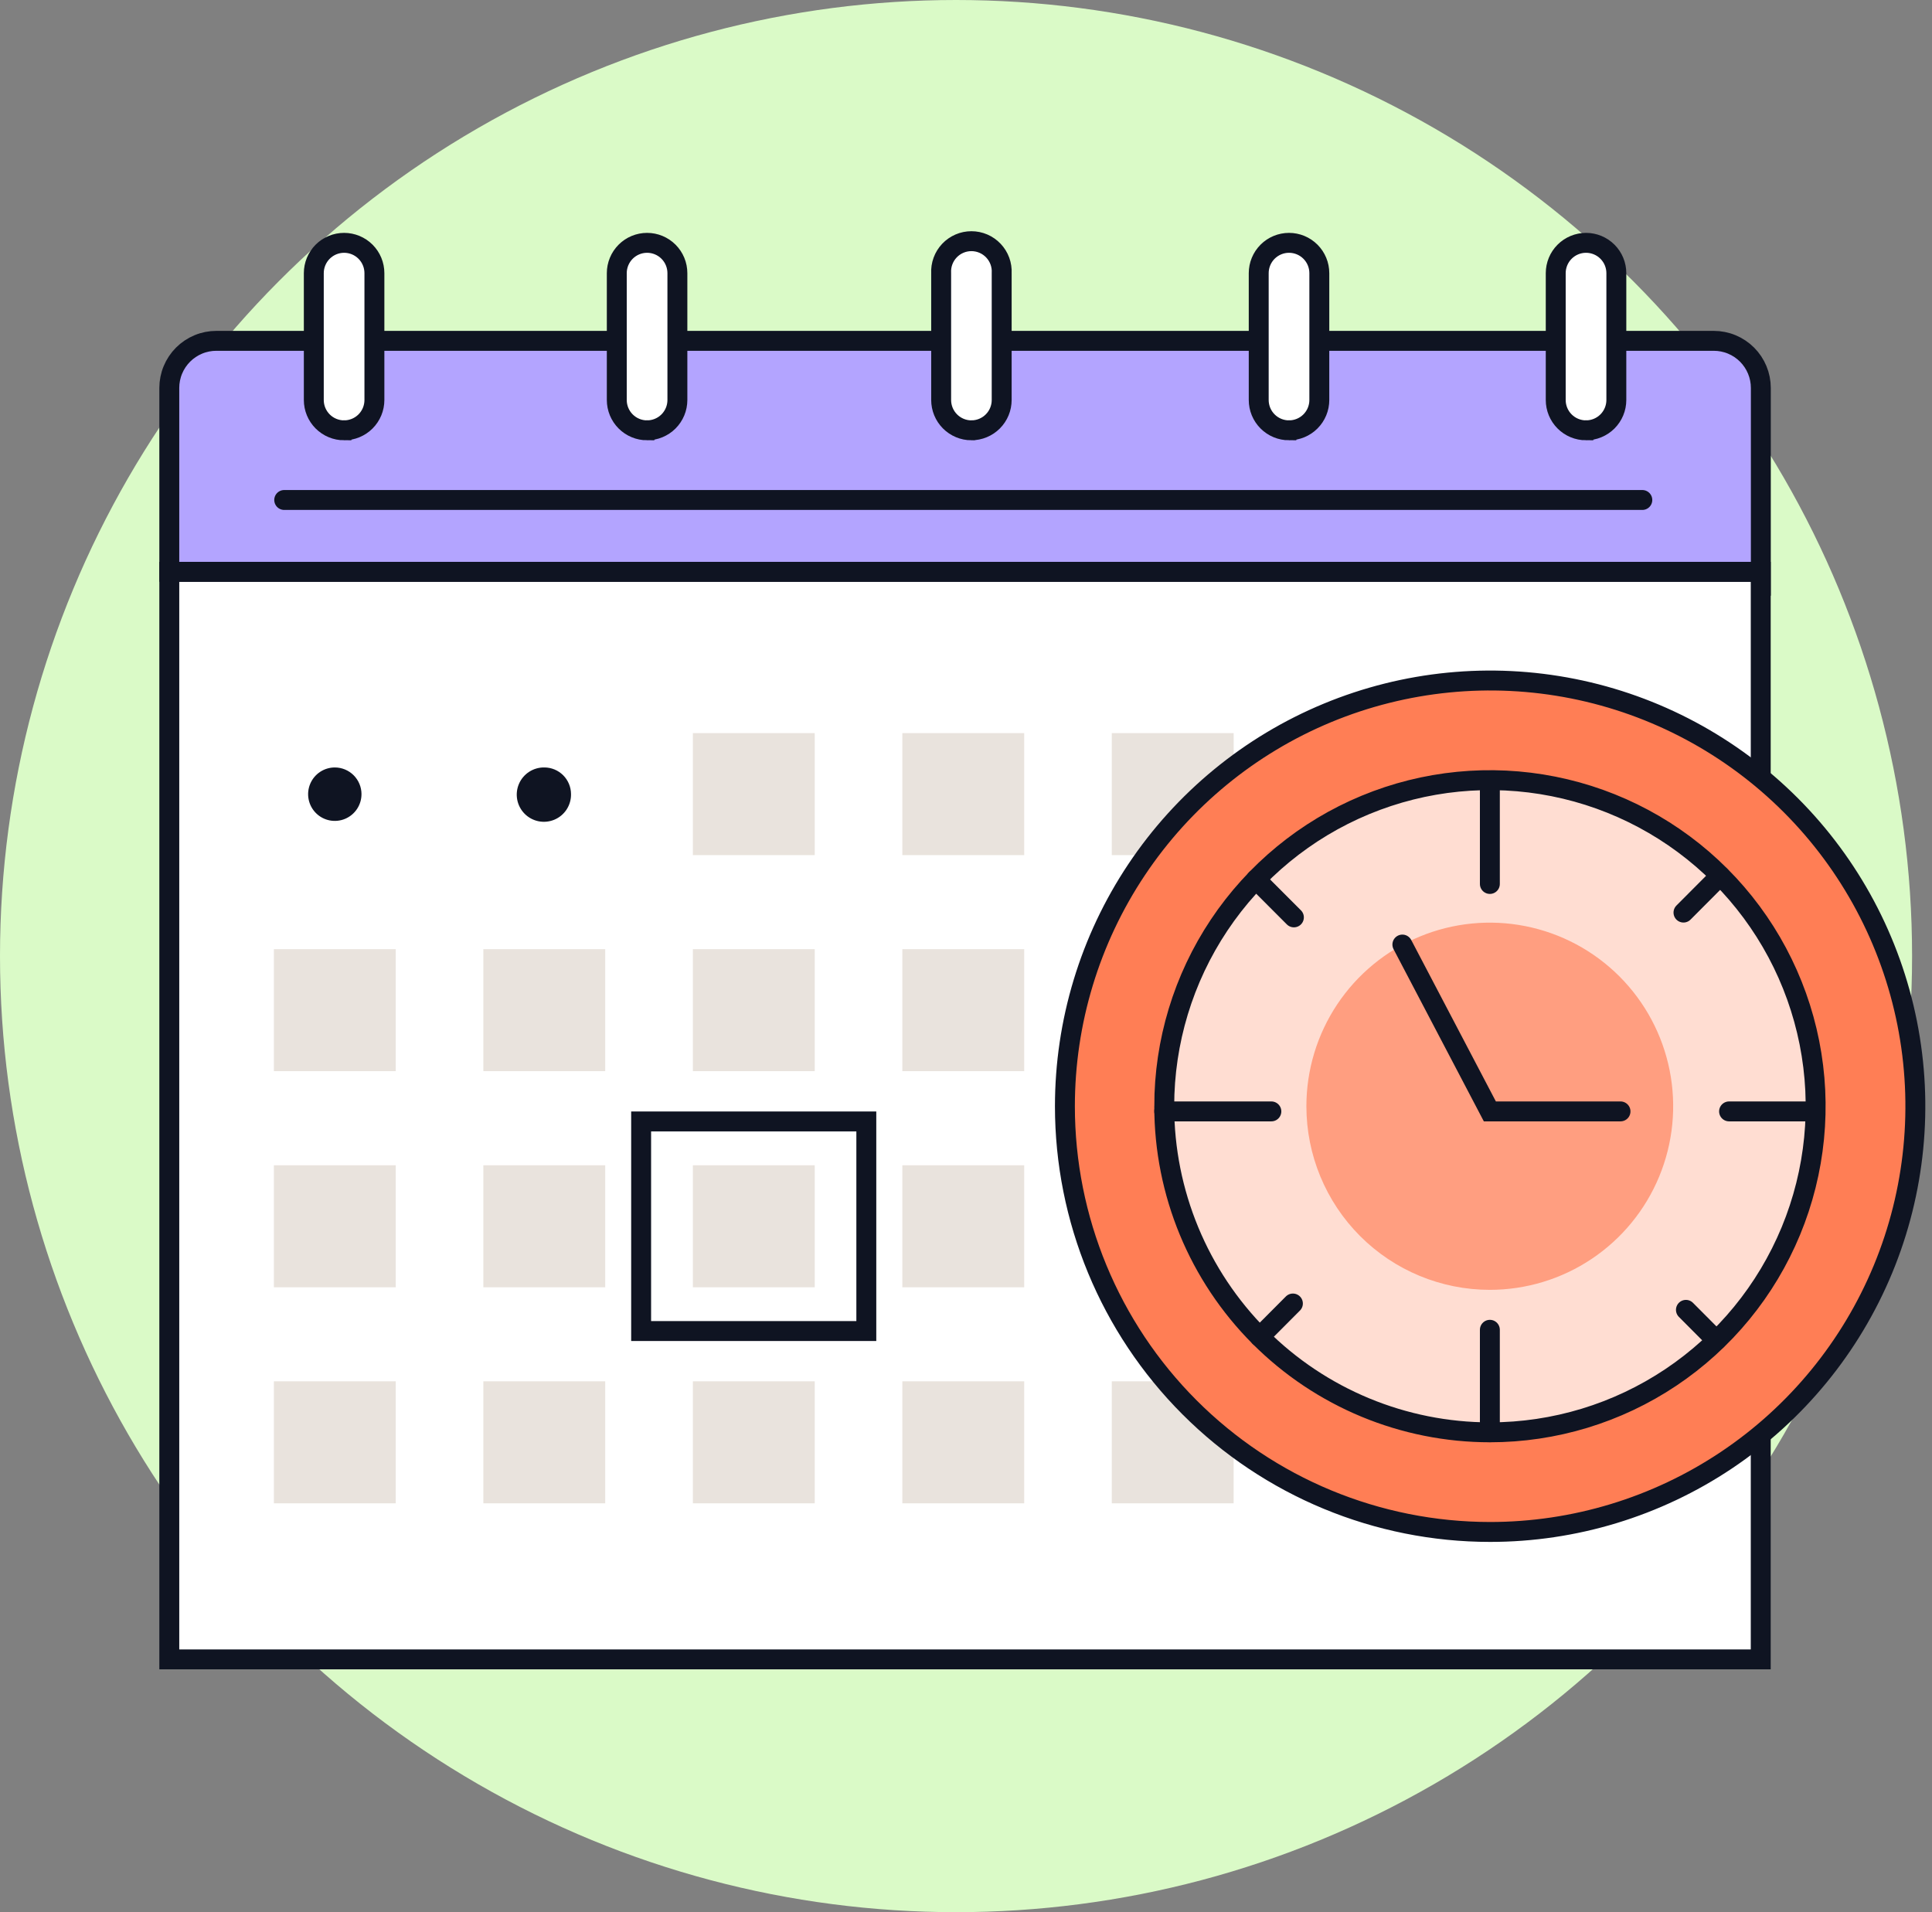
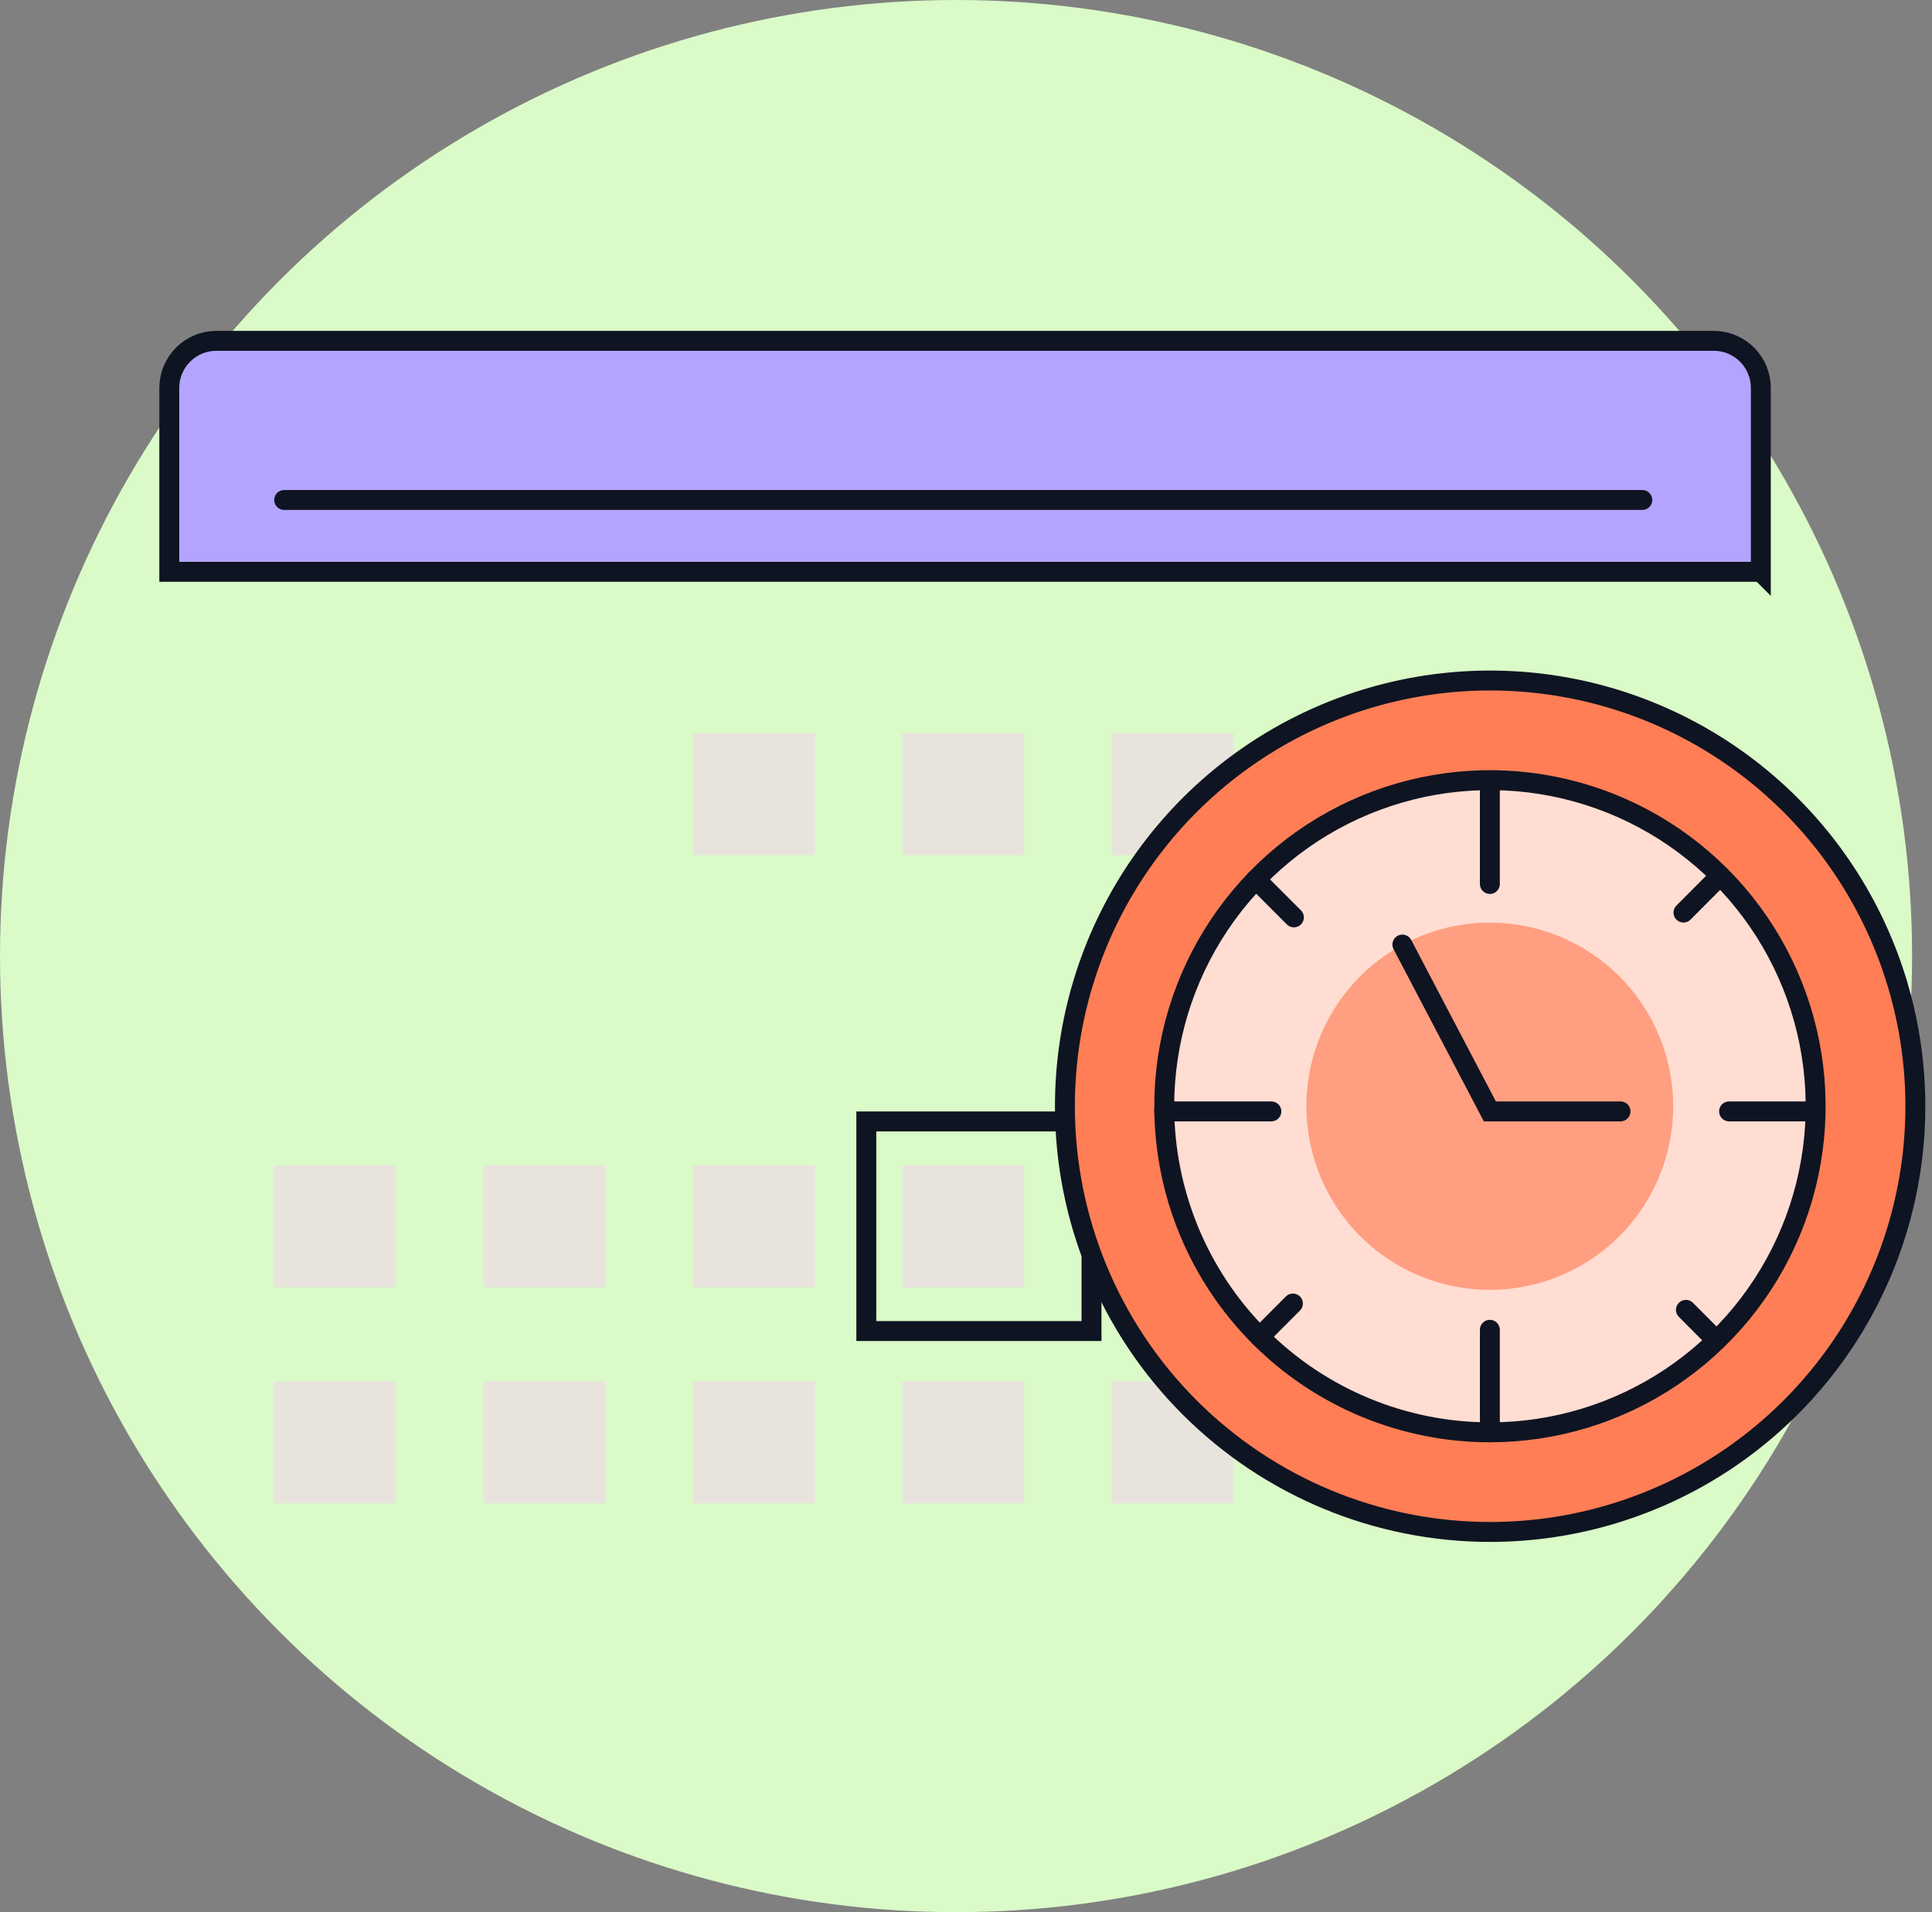
<svg xmlns="http://www.w3.org/2000/svg" width="194" height="192" fill="none">
  <rect width="100%" height="100%" fill="#808080" stroke="none" />
  <circle cx="96" cy="96" r="96" fill="#DAFAC7" />
-   <path fill="#fff" stroke="#0F1422" stroke-miterlimit="10" stroke-width="2" d="M176.803 57.415H17v109.203h159.803V57.415Z" />
  <path fill="#B3A4FF" stroke="#0F1422" stroke-miterlimit="10" stroke-width="2" d="M176.812 57.415H17V38.952c0-.621.122-1.236.36-1.81.237-.574.585-1.095 1.024-1.534.439-.439.959-.787 1.533-1.025.573-.238 1.187-.36 1.808-.36H172.088c.62 0 1.235.122 1.808.36.573.238 1.094.586 1.532 1.025.439.439.787.961 1.024 1.534.238.574.36 1.189.36 1.81v18.463Z" />
-   <path fill="#fff" stroke="#0F1422" stroke-miterlimit="10" stroke-width="2" d="M34.553 43.209c-.807 0-1.581-.321-2.152-.892-.571-.571-.891-1.346-.891-2.154V27.429c0-.808.321-1.583.891-2.154.571-.571 1.345-.892 2.152-.892.807 0 1.581.321 2.152.892.571.571.891 1.346.891 2.154V40.162c0 .808-.321 1.583-.891 2.154-.571.571-1.345.892-2.152.892Zm30.424 0c-.807 0-1.581-.321-2.152-.892-.571-.571-.891-1.346-.891-2.154V27.429c0-.808.321-1.583.891-2.154.571-.571 1.345-.892 2.152-.892.807 0 1.581.321 2.152.892.571.571.891 1.346.891 2.154V40.162c0 .808-.321 1.583-.891 2.154-.571.571-1.345.892-2.152.892Zm32.562-0c-.806-.002-1.577-.325-2.146-.896-.569-.571-.888-1.345-.888-2.151V27.429c-.022-.413.039-.827.182-1.216.142-.389.363-.744.647-1.045.284-.301.627-.54 1.007-.704.38-.164.789-.248 1.203-.248.414 0 .823.085 1.203.248.38.164.723.403 1.007.704.285.301.505.656.648 1.045.142.389.204.802.181 1.216v12.733c0 .808-.32 1.583-.891 2.154-.571.571-1.345.892-2.152.892Zm31.897 0c-.807 0-1.581-.321-2.152-.892-.571-.571-.891-1.346-.891-2.154V27.429c0-.808.32-1.583.891-2.154.571-.571 1.345-.892 2.152-.892.807 0 1.581.321 2.152.892.571.571.891 1.346.891 2.154V40.162c0 .808-.32 1.583-.891 2.154-.571.571-1.345.892-2.152.892Zm29.824 0c-.807 0-1.581-.321-2.152-.892-.571-.571-.891-1.346-.891-2.154V27.429c0-.808.32-1.583.891-2.154.571-.571 1.345-.892 2.152-.892.807 0 1.581.321 2.152.892.571.571.892 1.346.892 2.154V40.162c0 .808-.321 1.583-.892 2.154-.571.571-1.345.892-2.152.892Z" />
  <path stroke="#0F1422" stroke-linecap="round" stroke-miterlimit="10" stroke-width="2" d="M28.539 50.203H164.912" />
-   <path stroke="#0F1422" stroke-miterlimit="10" stroke-width="2" d="M86.991 112.603H64.379v21.046h22.612v-21.046Z" />
+   <path stroke="#0F1422" stroke-miterlimit="10" stroke-width="2" d="M86.991 112.603v21.046h22.612v-21.046Z" />
  <path fill="#E9E3DD" d="M81.812 73.613H69.574v12.251h12.237V73.613Zm21.033 0H90.607v12.251h12.238V73.613Zm21.031 0h-12.237v12.251h12.237V73.613Z" />
  <path fill="#B3A4FF" d="M144.907 73.613H132.67v12.251h12.237V73.613Zm21.039 0h-12.237v12.251h12.237V73.613Z" />
-   <path fill="#E9E3DD" d="M39.739 95.305H27.502v12.251h12.237V95.305Zm21.033 0H48.535v12.251h12.237V95.305Zm21.039 0H69.574v12.251h12.237V95.305Zm21.033 0H90.607v12.251h12.238V95.305Z" />
  <path fill="#7EDDE0" stroke="#0F1422" stroke-miterlimit="10" stroke-width="2" d="M123.876 95.305h-12.237v12.251h12.237V95.305Z" />
  <path fill="#B3A4FF" d="M144.907 95.305H132.67v12.251h12.237V95.305Zm21.039 0h-12.237v12.251h12.237V95.305Z" />
  <path fill="#E9E3DD" d="M39.739 117.005H27.502v12.251h12.237v-12.251Zm21.033 0H48.535v12.251h12.237v-12.251Zm21.039 0H69.574v12.251h12.237v-12.251Zm21.033 0H90.607v12.251h12.238v-12.251Z" />
  <path fill="#7EDDE0" stroke="#0F1422" stroke-miterlimit="10" stroke-width="2" d="M123.876 117.005h-12.237v12.251h12.237v-12.251Z" />
  <path fill="#B3A4FF" d="M144.907 117.005H132.67v12.251h12.237v-12.251Zm21.039 0h-12.237v12.251h12.237v-12.251Z" />
  <path fill="#E9E3DD" d="M39.739 138.696H27.502v12.251h12.237v-12.251Zm21.033 0H48.535v12.251h12.237v-12.251Zm21.039 0H69.574v12.251h12.237v-12.251Zm21.033 0H90.607v12.251h12.238v-12.251Zm21.031 0h-12.237v12.251h12.237v-12.251Z" />
-   <path fill="#0F1422" d="M36.298 79.734c.002.531-.154 1.051-.448 1.494-.294.443-.712.788-1.202.992-.49.204-1.03.258-1.55.155-.521-.103-.999-.359-1.374-.735-.375-.376-.631-.855-.734-1.376-.103-.521-.049-1.062.155-1.552.204-.491.549-.909.991-1.204.442-.294.962-.45 1.492-.448.708.002 1.386.285 1.886.786.5.501.783 1.18.785 1.888Zm21.04 0c.011.544-.141 1.079-.436 1.536-.295.457-.72.815-1.22 1.028-.5.213-1.053.272-1.586.168-.534-.103-1.024-.364-1.409-.749-.384-.385-.645-.876-.749-1.41-.103-.534-.045-1.087.168-1.588.213-.501.571-.926 1.027-1.222.457-.296.991-.448 1.534-.437.708.002 1.386.285 1.886.786.5.501.782 1.18.785 1.888Z" />
  <path fill="#000" d="M141.655 144.817c.002.532-.154 1.052-.448 1.494-.294.443-.712.788-1.202.992-.49.205-1.03.258-1.551.155-.52-.103-.999-.359-1.374-.735-.375-.375-.631-.854-.734-1.375-.103-.522-.049-1.062.155-1.553.204-.49.549-.909.991-1.203.442-.294.961-.45 1.492-.449.708.003 1.386.285 1.886.786.5.501.783 1.18.785 1.888Zm21.039 0c.011.544-.14 1.078-.435 1.535-.295.457-.72.815-1.219 1.029-.5.213-1.052.272-1.585.17-.534-.103-1.025-.363-1.409-.747-.385-.384-.647-.874-.751-1.408-.104-.534-.047-1.087.164-1.587.212-.501.568-.928 1.024-1.224.455-.297.988-.451 1.531-.442.71 0 1.39.282 1.892.783.503.501.786 1.181.788 1.891Z" />
  <path fill="#FF7E55" stroke="#0F1422" stroke-linecap="round" stroke-linejoin="round" stroke-width="2" d="M106.932 111.077c0-8.455 2.504-16.719 7.196-23.749 4.692-7.03 11.36-12.508 19.162-15.744 7.803-3.235 16.388-4.082 24.671-2.433 8.282 1.649 15.891 5.721 21.862 11.699 5.972 5.978 10.038 13.595 11.686 21.886 1.648 8.292.802 16.887-2.43 24.698s-8.704 14.487-15.726 19.184c-7.022 4.697-15.277 7.204-23.722 7.204-11.325 0-22.186-4.504-30.193-12.52-8.008-8.017-12.506-18.889-12.506-30.226Z" />
  <path fill="#FFDDD2" stroke="#0F1422" stroke-linecap="round" stroke-miterlimit="10" stroke-width="2" d="M116.906 111.077c0-6.476 1.918-12.806 5.512-18.191 3.594-5.384 8.702-9.581 14.678-12.059 5.976-2.478 12.552-3.127 18.896-1.863 6.345 1.263 12.172 4.382 16.746 8.961 4.574 4.579 7.689 10.413 8.951 16.764 1.262 6.351.614 12.935-1.861 18.917-2.476 5.983-6.668 11.097-12.046 14.694-5.378 3.598-11.702 5.518-18.17 5.518-8.674 0-16.993-3.449-23.127-9.59-6.133-6.14-9.579-14.468-9.579-23.151Z" />
  <path fill="#FF9E80" d="M131.18 111.077c0-3.646 1.08-7.211 3.103-10.242 2.024-3.032 4.9-5.395 8.265-6.79 3.365-1.395 7.067-1.76 10.639-1.049 3.573.711 6.854 2.467 9.429 5.045 2.576 2.578 4.329 5.863 5.04 9.439.711 3.577.346 7.283-1.048 10.652-1.394 3.369-3.754 6.248-6.782 8.273-3.029 2.026-6.589 3.107-10.231 3.107-4.884 0-9.568-1.942-13.022-5.399-3.453-3.458-5.393-8.147-5.393-13.036Z" />
  <path stroke="#0F1422" stroke-linecap="round" stroke-miterlimit="10" stroke-width="2" d="m140.818 94.842 8.785 16.753h13.119m-13.118-33.233v10.396m-32.698 22.837h10.757m21.941 32.214v-10.286m32.677-21.928h-8.658m-.908-23.647-3.67 3.683m-42.926-3.329 3.807 3.811m-3.434 42.118 3.334-3.347m42.518 3.702-3.053-3.065" />
</svg>